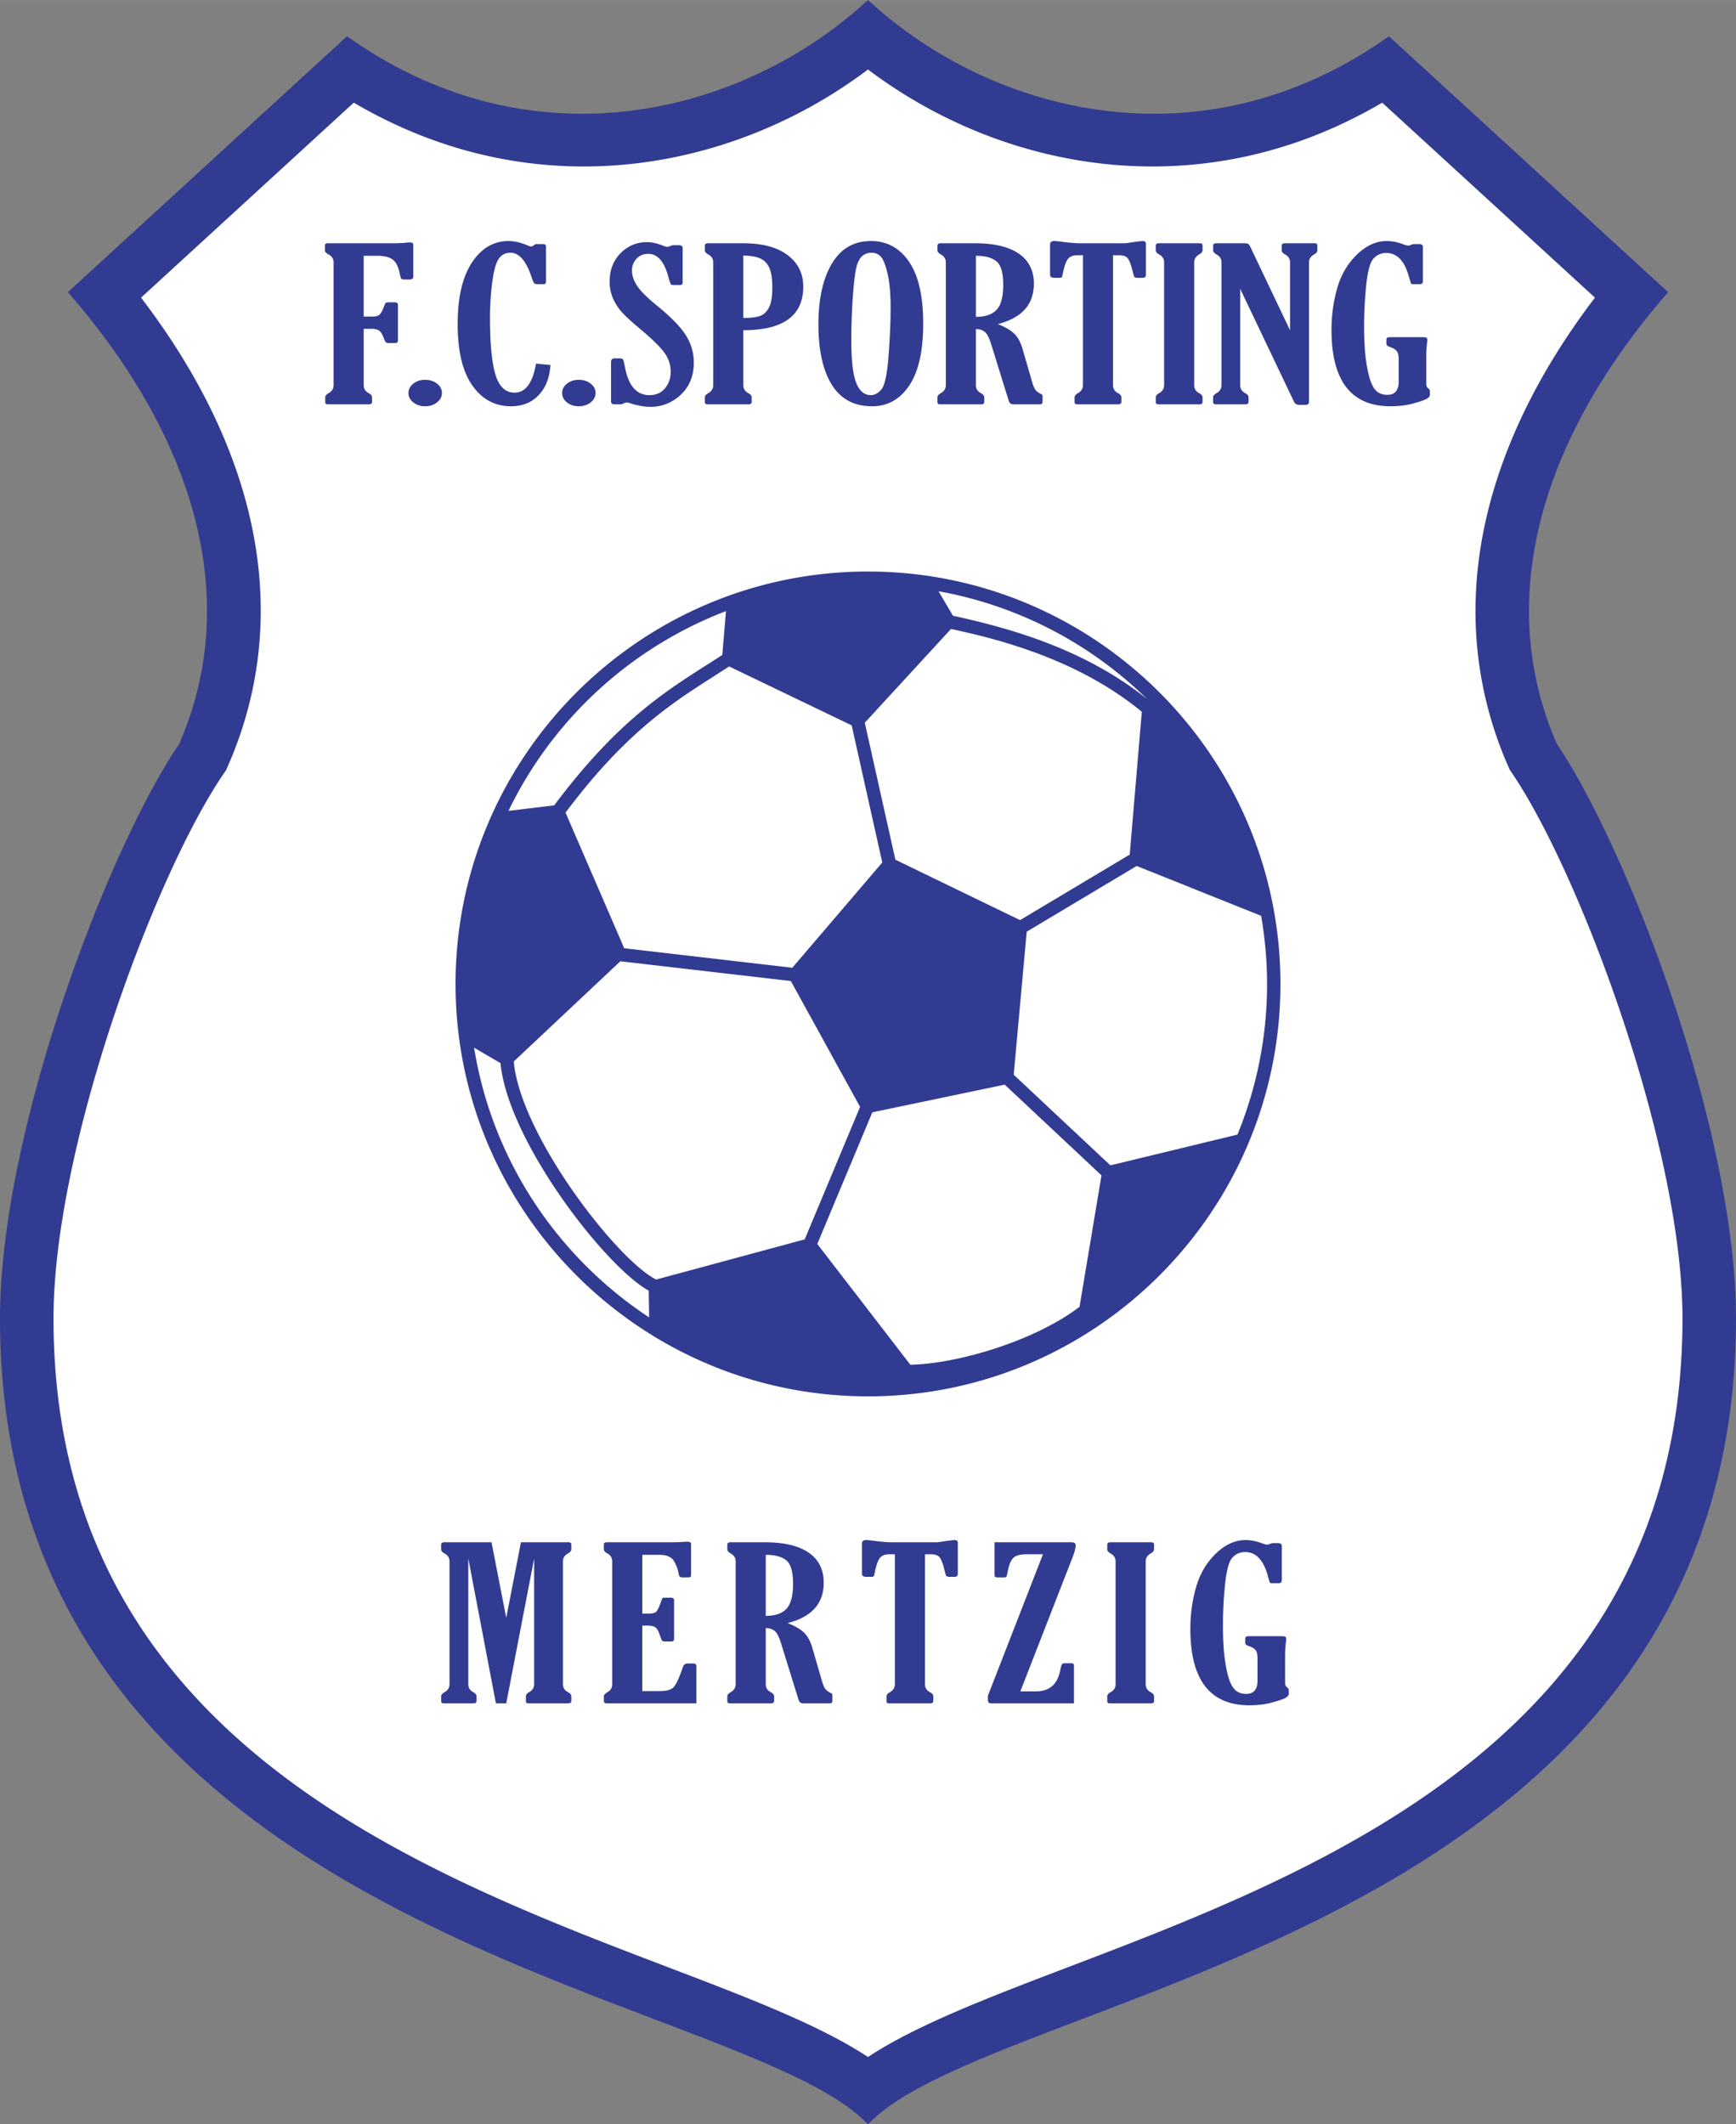
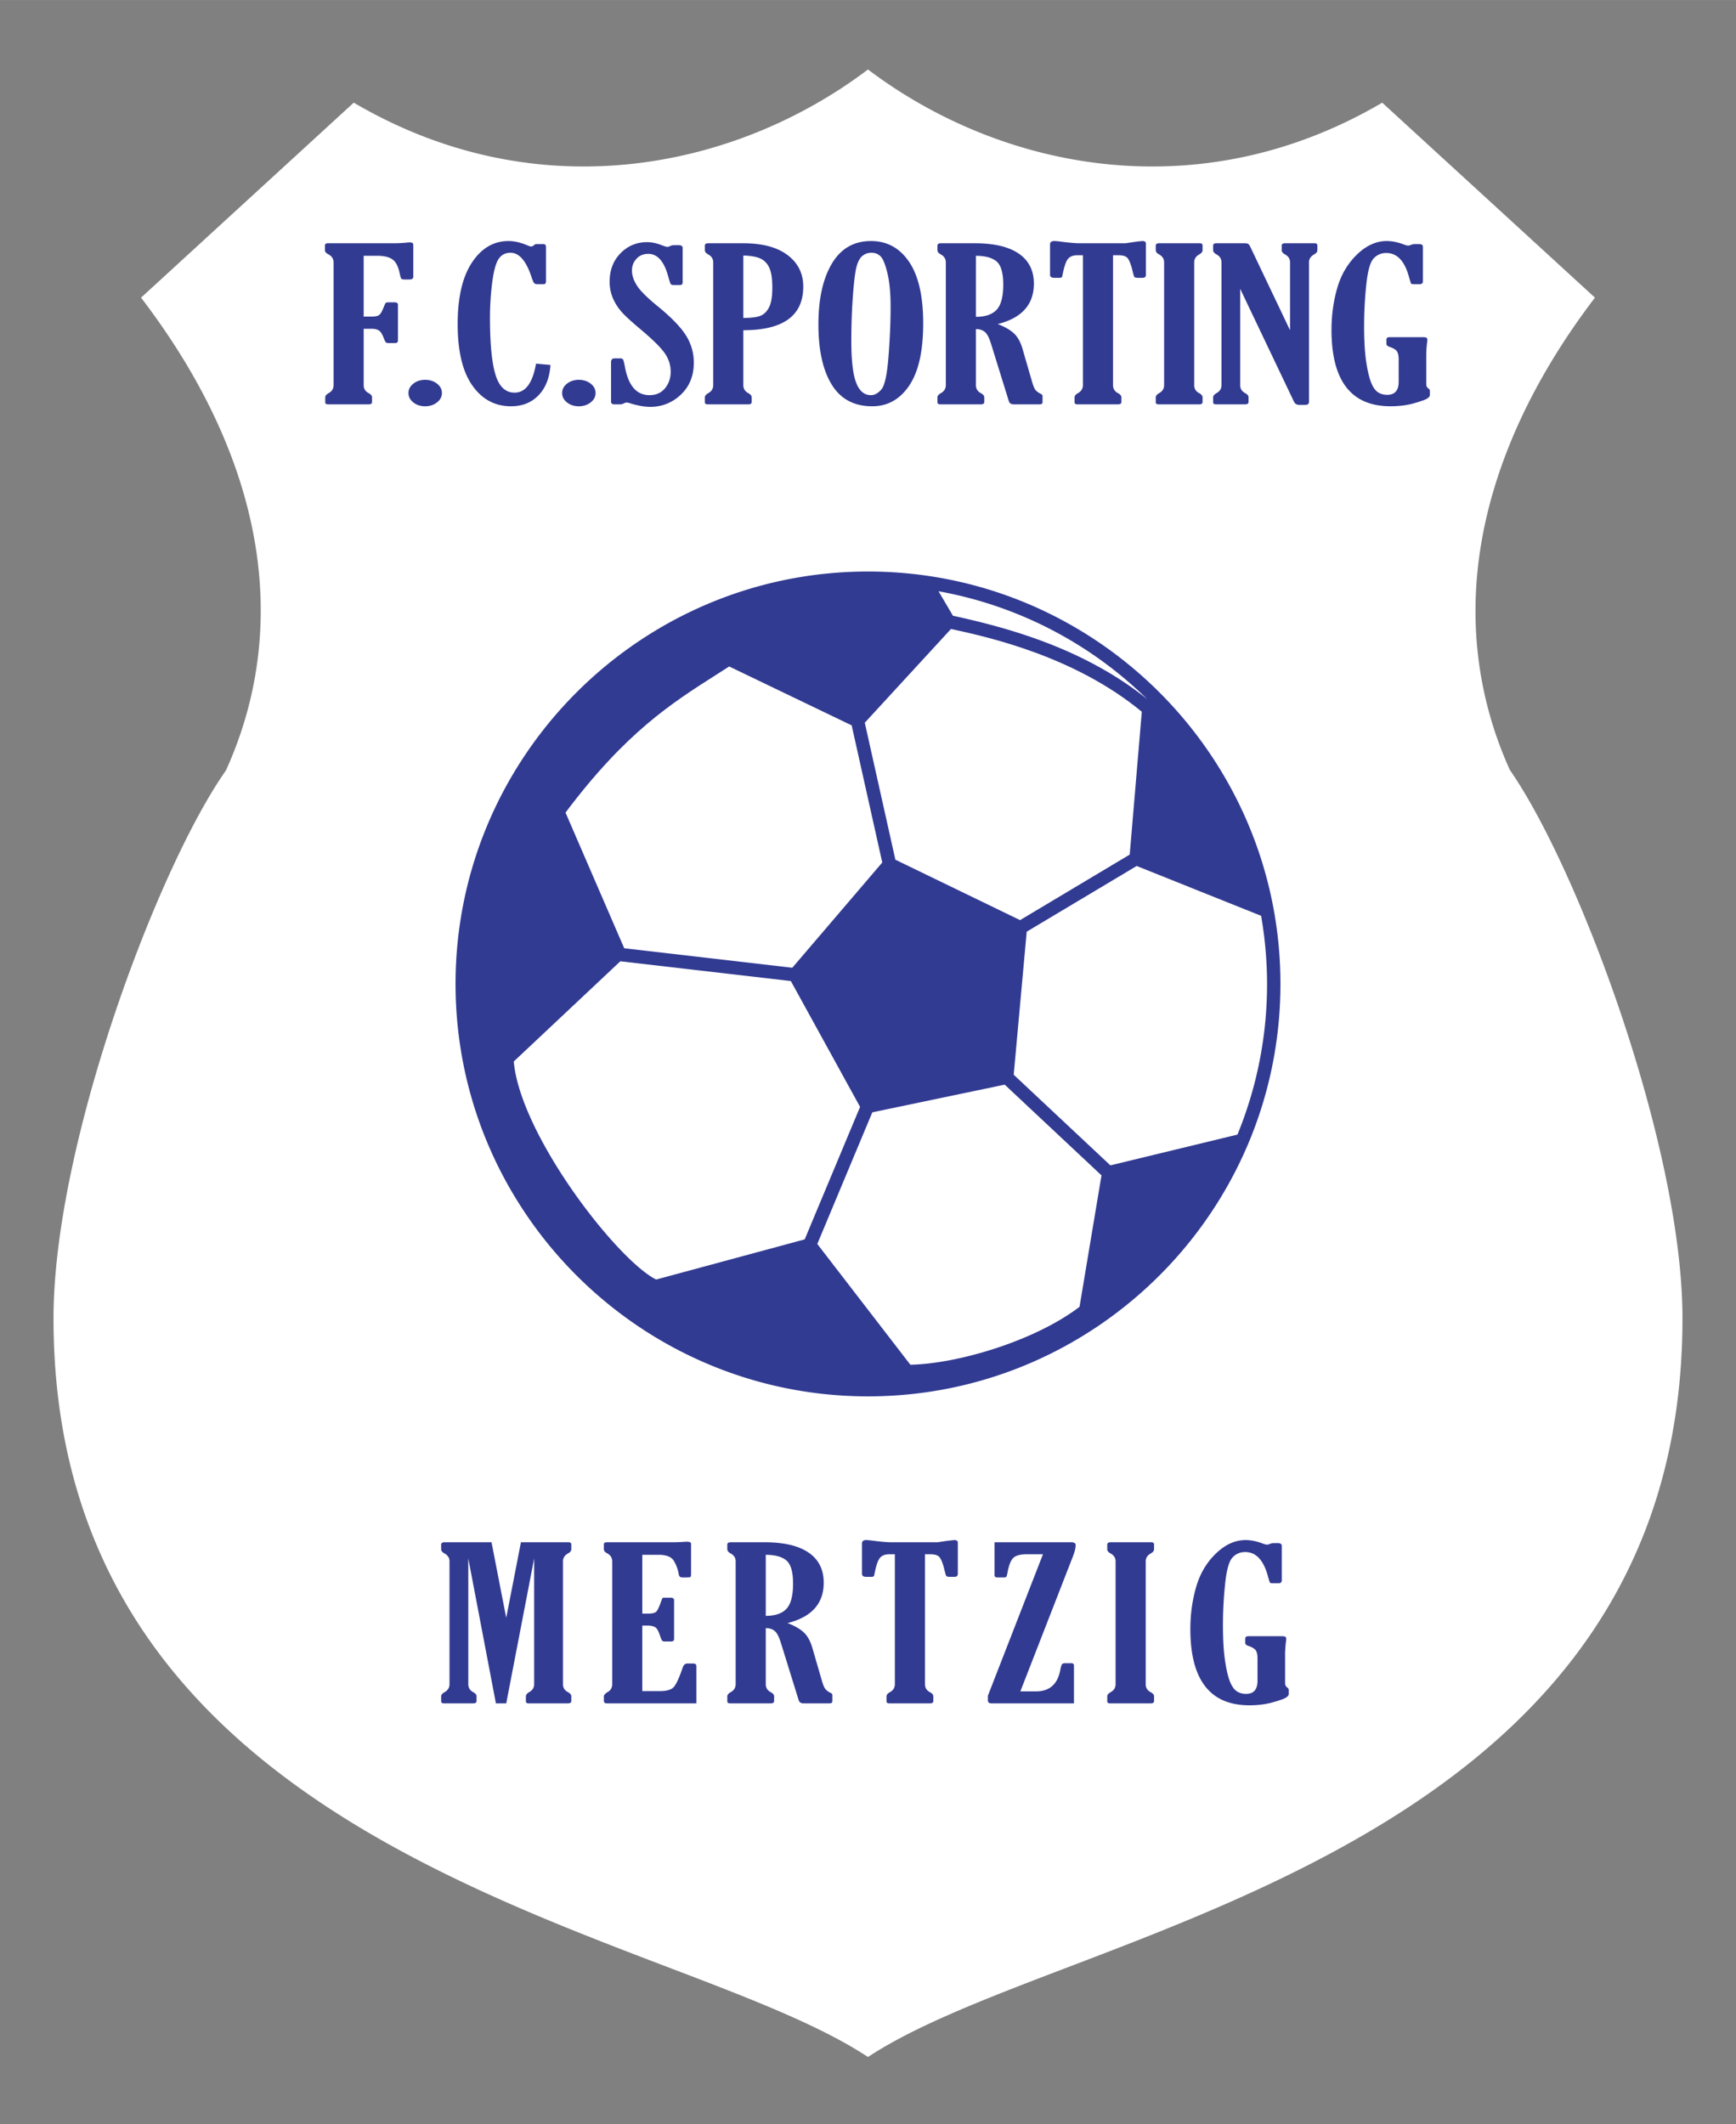
<svg xmlns="http://www.w3.org/2000/svg" width="2043" height="2500" viewBox="0 0 173.155 211.881">
  <rect x="0" y="0" width="173.155" height="211.881" fill="#808080" stroke="none" />
-   <path d="M85.985.528C73.87 11.333 53.466 16.604 35.195 4.017l-.584-.402-27.839 25.52.557.653c12.776 14.978 16.518 30.757 10.536 44.43C10.8 84.58 0 112.842 0 131.502c0 45.068 39.246 60.01 65.216 69.899 9.16 3.488 17.071 6.499 20.756 9.918l.605.562.605-.562c3.685-3.419 11.595-6.43 20.756-9.918 25.971-9.889 65.216-24.831 65.216-69.899 0-18.601-10.728-46.723-17.872-57.307a32.883 32.883 0 0 1-2.772-13.258c0-10.129 4.513-20.83 13.316-31.149l.556-.653-27.84-25.52-.582.402C119.689 16.604 99.284 11.333 87.169.528L86.577 0l-.592.528z" fill="#323b92" />
  <path d="M35.285 10.236L14.068 29.687c7.877 10.303 11.939 20.956 11.939 31.205 0 5.299-1.076 10.49-3.253 15.465l-.2.458-.28.411C15.455 87.23 5.337 114.428 5.337 131.503c0 41.388 35.705 54.982 61.775 64.911 8.175 3.111 14.828 5.716 19.464 8.771 4.638-3.055 11.29-5.66 19.443-8.765 26.09-9.934 61.797-23.53 61.797-64.917 0-16.937-10.13-44.204-16.958-54.322l-.273-.404-.195-.447a38.224 38.224 0 0 1-3.219-15.393c0-10.313 4.128-21.041 11.915-31.249-4.876-4.471-17.22-15.785-21.219-19.45-18.393 10.799-38.155 6.619-51.292-3.311-13.135 9.931-32.9 14.11-51.29 3.309z" fill="#fff" />
  <path d="M36.275 25.514v6.059h.862c.338 0 .576-.059.71-.18.134-.12.272-.36.412-.721.104-.267.175-.419.216-.458.038-.039.141-.059.305-.059h.575c.226 0 .339.082.339.245v3.555c0 .173-.092.259-.274.259h-.64c-.147 0-.245-.023-.293-.071-.047-.047-.111-.169-.189-.367-.165-.455-.344-.732-.535-.832a1.336 1.336 0 0 0-.625-.148h-.862v5.611c0 .364.165.632.495.805.226.122.338.261.338.416v.468c0 .156-.112.233-.336.233h-4.048c-.189 0-.285-.069-.285-.207v-.493c0-.148.113-.286.339-.416.33-.182.495-.45.495-.805V26.17c0-.346-.172-.613-.515-.804-.231-.113-.347-.25-.347-.416v-.455c0-.156.096-.233.285-.233h6.724c.198 0 .515-.014.946-.042.234-.027.372-.041.416-.041.208 0 .333.021.376.065.043.043.065.134.065.273v3.085c0 .183-.126.273-.377.273h-.509c-.156 0-.257-.026-.306-.079-.047-.052-.102-.22-.163-.505-.138-.702-.379-1.172-.722-1.416-.343-.241-.844-.363-1.504-.363h-1.368zM44.078 39.197c0 .374-.165.688-.494.943-.329.256-.722.384-1.181.384-.458 0-.851-.128-1.174-.384-.324-.255-.486-.569-.486-.943 0-.363.162-.675.486-.93.324-.255.716-.384 1.174-.384.467 0 .864.128 1.188.384.324.255.487.566.487.93zM54.906 36.401c-.086 1.279-.481 2.286-1.186 3.021-.705.734-1.619 1.101-2.743 1.101-1.607 0-2.898-.692-3.87-2.081-.972-1.388-1.458-3.426-1.458-6.115 0-2.654.473-4.699 1.421-6.135.948-1.435 2.166-2.152 3.653-2.152.614 0 1.293.166 2.037.497a.84.84 0 0 0 .234.051c.061 0 .146-.04.26-.121a.325.325 0 0 1 .22-.121h.74c.164 0 .247.101.247.3v3.403c0 .2-.083.3-.247.3h-.571c-.183 0-.306-.039-.371-.117-.065-.078-.154-.286-.266-.625-.529-1.599-1.226-2.398-2.092-2.398-.512 0-.907.209-1.184.624-.277.416-.489 1.201-.637 2.353a27.739 27.739 0 0 0-.221 3.493c0 2.582.182 4.475.546 5.679.362 1.204.999 1.806 1.908 1.806 1.089 0 1.803-.963 2.14-2.892l1.44.129zM59.404 39.197c0 .374-.165.688-.493.943-.329.256-.723.384-1.182.384-.459 0-.85-.128-1.174-.384-.325-.255-.486-.569-.486-.943 0-.363.161-.675.486-.93.324-.255.715-.384 1.174-.384.467 0 .863.128 1.188.384.325.255.487.566.487.93zM61.921 40.329h-.648c-.216 0-.325-.091-.325-.273v-3.909c0-.269.117-.404.351-.404h.559c.147 0 .244.042.292.124.047.083.114.357.201.827.355 1.812 1.165 2.719 2.429 2.719.657 0 1.175-.229 1.552-.687.376-.458.564-1.007.564-1.646 0-.674-.201-1.296-.604-1.868-.403-.57-1.18-1.339-2.33-2.307-.891-.744-1.525-1.32-1.902-1.732a5.164 5.164 0 0 1-.908-1.387 4.144 4.144 0 0 1-.344-1.706c0-1.139.361-2.08 1.084-2.82.723-.738 1.604-1.108 2.642-1.108.476 0 .987.109 1.532.327.243.095.407.142.494.142a.624.624 0 0 0 .286-.082.83.83 0 0 1 .389-.082h.48c.251 0 .376.096.376.287v3.428c0 .174-.094.261-.284.261h-.597c-.156 0-.258-.034-.305-.099s-.132-.316-.252-.752c-.407-1.508-1.069-2.262-1.986-2.262-.493 0-.888.165-1.187.494a1.67 1.67 0 0 0-.447 1.158c0 .502.174 1.018.522 1.547.349.529 1.047 1.217 2.094 2.064 1.34 1.098 2.268 2.062 2.782 2.891.515.831.772 1.729.772 2.697 0 1.314-.431 2.377-1.292 3.19a4.318 4.318 0 0 1-3.069 1.219c-.529 0-1.146-.104-1.857-.313-.225-.079-.384-.117-.48-.117-.086 0-.199.038-.337.11a.641.641 0 0 1-.247.069zM75.842 25.785c.396.181.694.49.894.928.199.437.298 1.096.298 1.977 0 .883-.108 1.535-.324 1.959-.216.424-.504.707-.862.849-.359.143-.927.214-1.705.214v-6.226c.735.017 1.301.117 1.699.299zm4.278 2.807c0-1.313-.521-2.363-1.562-3.149-1.042-.787-2.513-1.18-4.414-1.18h-3.5c-.225 0-.337.078-.337.233v.455c0 .165.113.307.339.428.33.182.495.445.495.792v12.238c0 .355-.166.623-.495.805-.226.13-.339.268-.339.416v.493c0 .138.094.207.285.207h4.047c.225 0 .338-.078.338-.234v-.467c0-.156-.113-.293-.339-.416-.33-.174-.495-.442-.495-.806v-5.471c3.984-.001 5.977-1.448 5.977-4.344zM85.393 38.16c-.32-.834-.48-2.224-.48-4.17 0-1.565.053-3.074.162-4.527.109-1.452.234-2.427.376-2.925.142-.498.343-.843.598-1.038.255-.195.542-.292.864-.292.38 0 .691.125.933.376.243.251.468.813.675 1.686.207.875.311 1.986.311 3.334 0 1.496-.069 3.139-.207 4.93-.139 1.79-.37 2.883-.694 3.282-.325.397-.681.596-1.07.596-.66 0-1.148-.417-1.468-1.252zm5.297.296c.93-1.378 1.393-3.447 1.393-6.206 0-2.706-.469-4.751-1.407-6.135-.938-1.383-2.206-2.075-3.804-2.075-1.705 0-3.002.75-3.897 2.25-.895 1.501-1.343 3.526-1.343 6.077 0 2.559.443 4.559 1.329 5.997.886 1.44 2.232 2.159 4.039 2.159 1.531 0 2.761-.689 3.69-2.067zM99.398 26.073c.445.373.669 1.145.669 2.315 0 1.206-.221 2.042-.662 2.511-.441.467-1.129.702-2.062.702v-6.087c.924 0 1.61.186 2.055.559zm-1.173 7.028c.231.185.441.59.634 1.217l1.764 5.687c.069.217.229.324.481.324h2.596c.191 0 .287-.073.287-.221v-.583c0-.096-.04-.166-.119-.208-.267-.129-.46-.268-.579-.415-.116-.146-.236-.433-.356-.857l-.948-3.269c-.2-.672-.483-1.18-.852-1.524-.367-.344-.905-.654-1.614-.929 2.403-.606 3.604-1.949 3.604-4.03 0-1.308-.501-2.307-1.504-2.996-1.002-.688-2.463-1.034-4.381-1.034h-3.395c-.226 0-.337.078-.337.233v.455c0 .165.113.307.339.428.33.182.495.445.495.792v12.238c0 .355-.165.623-.495.805-.226.13-.339.268-.339.416v.493c0 .138.094.207.285.207h4.046c.226 0 .339-.078.339-.232v-.467c0-.156-.113-.293-.339-.416-.33-.172-.495-.439-.495-.803v-5.587c.357-.001.653.092.883.276zM111.017 25.458v12.951c0 .363.165.631.495.805.226.121.338.259.338.416v.467c0 .155-.112.232-.337.232h-4.047c-.189 0-.285-.069-.285-.207v-.493c0-.148.113-.286.339-.416.33-.182.495-.45.495-.805v-12.95h-.569c-.422 0-.735.128-.937.384-.203.256-.388.821-.551 1.698-.017.113-.108.169-.273.169h-.507c-.295 0-.443-.099-.443-.299v-3.019c0-.234.137-.351.414-.351.172 0 .478.031.917.092.707.087 1.241.13 1.604.13h4.574c.231-.028.516-.069.851-.125.518-.064.801-.097.853-.097.233 0 .35.087.35.26v3.108c0 .201-.111.301-.334.301h-.488c-.198 0-.316-.043-.354-.13-.039-.087-.101-.312-.186-.677-.155-.59-.313-.977-.476-1.166-.164-.186-.45-.279-.862-.279h-.581zM119.114 38.409c0 .364.165.631.496.805.225.121.338.259.338.416v.467c0 .155-.113.232-.337.232h-4.047c-.189 0-.285-.069-.285-.207v-.493c0-.148.113-.286.339-.416.33-.182.495-.45.495-.805V26.17c0-.346-.166-.61-.495-.792-.226-.121-.339-.263-.339-.428v-.455c0-.156.113-.233.337-.233h4.047c.189 0 .285.074.285.221v.467c0 .165-.113.307-.338.428-.331.19-.496.455-.496.792v12.239zM128.675 32.944V26.17c0-.346-.165-.61-.495-.792-.226-.121-.339-.263-.339-.428v-.455c0-.156.113-.233.337-.233h2.934c.191 0 .287.074.287.221v.467c0 .165-.109.307-.326.428-.339.19-.508.454-.508.791v13.904c0 .208-.125.312-.376.312h-.572c-.259 0-.441-.101-.543-.303L123.7 28.804v9.604c0 .364.167.631.5.804.223.122.333.26.333.415v.468c0 .156-.112.233-.336.233h-2.909c-.191 0-.285-.069-.285-.207v-.493c0-.148.113-.286.339-.416.33-.182.495-.45.495-.805V26.17c0-.346-.165-.61-.495-.792-.226-.121-.339-.263-.339-.428v-.455c0-.156.111-.233.337-.233h2.745c.198 0 .332.02.401.059.07.04.139.128.209.267l3.98 8.356zM138.609 33.63h3.268c.217 0 .353.019.408.059.058.038.085.118.085.238 0 .062-.013.182-.041.363-.048.449-.069.821-.069 1.115v2.889c0 .199.065.346.199.441.108.07.162.16.162.271v.377c0 .146-.109.28-.325.401-.217.121-.664.275-1.339.461-.676.185-1.43.277-2.26.277-3.927 0-5.888-2.537-5.888-7.613 0-1.452.188-2.842.569-4.169.381-1.328 1.036-2.443 1.965-3.347.93-.903 1.921-1.354 2.978-1.354.527 0 1.102.118 1.724.353.182.069.324.104.429.104.052 0 .151-.028.297-.083a.808.808 0 0 1 .287-.069h.505c.241 0 .363.096.363.286v3.418c0 .2-.107.299-.323.299h-.543c-.174 0-.274-.017-.306-.052-.029-.035-.1-.256-.213-.662-.431-1.599-1.187-2.399-2.266-2.399a1.65 1.65 0 0 0-1.283.564c-.334.376-.575 1.25-.717 2.624a39.606 39.606 0 0 0-.214 4.107c0 1.433.069 2.613.207 3.537.139.924.303 1.621.494 2.092.189.471.415.792.679.965.264.173.573.259.928.259.759 0 1.14-.436 1.14-1.307v-2.224c0-.378-.061-.653-.181-.82-.12-.169-.374-.318-.759-.447-.189-.069-.283-.163-.283-.284v-.426c-.002-.163.105-.244.323-.244zM44.836 167.99v-12.24c0-.346-.166-.61-.495-.791-.226-.122-.339-.264-.339-.43v-.453c0-.156.113-.235.337-.235h4.688l1.466 7.54 1.467-7.54h4.738c.19 0 .286.075.286.221v.467c0 .166-.113.308-.338.43-.331.189-.495.453-.495.791v12.239c0 .363.169.63.508.804.217.12.326.259.326.415v.467c0 .155-.113.233-.338.233h-3.919c-.182 0-.273-.069-.273-.207v-.495c0-.146.108-.285.321-.415.335-.181.503-.45.503-.806V155.45l-2.785 14.458h-1.031l-2.754-14.458v12.535c0 .364.163.632.489.806.224.122.335.261.335.415v.467c0 .157-.113.235-.339.235h-2.905c-.191 0-.287-.069-.287-.207v-.493c0-.147.113-.285.339-.415.33-.182.495-.449.495-.803zM69.46 169.909h-8.916c-.209 0-.313-.082-.313-.247v-.454c0-.139.147-.295.443-.467.26-.165.39-.416.39-.752V155.75c0-.355-.165-.623-.498-.805-.224-.111-.336-.25-.336-.416v-.493c0-.13.104-.195.313-.195h6.694c.122 0 .353-.006.691-.022.304-.021.495-.033.572-.033.287 0 .43.064.43.194v3.039c0 .156-.02.25-.058.279-.039.03-.15.046-.332.046h-.481c-.208 0-.325-.095-.351-.287-.096-.537-.267-.999-.514-1.387-.247-.386-.744-.579-1.489-.579h-1.639v5.865h.598c.372 0 .627-.056.766-.168.138-.113.312-.467.52-1.065.069-.2.116-.308.143-.325.025-.017.104-.025.234-.025h.571c.225 0 .337.082.337.245v3.874c0 .163-.104.246-.312.246h-.597c-.13 0-.222-.026-.273-.077-.052-.051-.122-.208-.208-.473-.156-.486-.326-.78-.507-.882-.182-.102-.433-.153-.753-.153h-.52v6.533h1.755c.649 0 1.1-.124 1.351-.37s.564-.916.936-2.005c.086-.251.243-.377.467-.377h.559c.216 0 .325.087.325.259v3.716zM78.435 155.653c.446.373.668 1.145.668 2.315 0 1.206-.221 2.042-.661 2.511-.441.467-1.129.702-2.062.702v-6.087c.925-.001 1.61.185 2.055.559zm-1.173 7.027c.23.186.442.591.634 1.218l1.765 5.686c.069.218.229.325.48.325h2.596c.19 0 .286-.073.286-.221v-.584a.22.22 0 0 0-.117-.208c-.269-.128-.462-.267-.578-.415-.118-.146-.237-.433-.358-.857l-.949-3.269c-.199-.671-.482-1.18-.849-1.524-.368-.344-.907-.655-1.616-.93 2.404-.606 3.605-1.949 3.605-4.031 0-1.306-.501-2.307-1.503-2.995-1.002-.688-2.462-1.034-4.381-1.034h-3.396c-.225 0-.337.079-.337.235v.453c0 .166.113.308.339.43.33.18.495.444.495.791v12.239c0 .354-.165.622-.495.804-.226.13-.339.268-.339.415v.493c0 .138.096.207.286.207h4.047c.226 0 .337-.078.337-.233v-.467c0-.156-.113-.293-.339-.415-.33-.172-.495-.44-.495-.803v-5.586c.356 0 .651.092.882.276zM92.259 155.038v12.952c0 .363.165.63.495.804.226.12.339.259.339.415v.467c0 .155-.113.233-.337.233h-4.048c-.189 0-.285-.069-.285-.207v-.493c0-.147.113-.285.339-.415.33-.183.495-.45.495-.804v-12.952h-.57c-.421 0-.734.129-.938.384-.202.257-.386.822-.55 1.7-.017.111-.108.168-.273.168h-.507c-.295 0-.442-.099-.442-.299v-3.02c0-.234.137-.351.413-.351.172 0 .478.032.917.092.706.087 1.24.13 1.602.13h4.574c.233-.028.518-.07.853-.125.518-.064.801-.097.853-.097.233 0 .349.087.349.261v3.108c0 .201-.111.3-.333.3h-.489c-.197 0-.316-.043-.354-.13-.039-.087-.101-.313-.186-.677-.154-.589-.313-.977-.476-1.164-.164-.186-.452-.28-.864-.28h-.577zM99.198 153.842h7.66c.285 0 .43.096.43.285 0 .287-.092.662-.273 1.129l-5.241 13.457h1.568c1.339 0 2.146-.71 2.415-2.132.061-.32.121-.512.176-.579.058-.064.155-.097.292-.097h.624c.181 0 .273.078.273.233v3.77h-8.227c-.243 0-.362-.099-.362-.298v-.454l5.496-14.119h-1.623c-.632 0-1.074.119-1.325.353-.25.235-.441.698-.572 1.393-.061.313-.109.485-.149.516-.038.03-.135.046-.292.046h-.596c-.182 0-.273-.068-.273-.207v-3.296zM114.276 167.99c0 .363.165.63.495.804.226.12.339.259.339.415v.467c0 .155-.111.233-.337.233h-4.046c-.191 0-.286-.069-.286-.207v-.493c0-.147.112-.285.338-.415.33-.183.495-.45.495-.804v-12.24c0-.346-.165-.61-.495-.791-.226-.122-.338-.264-.338-.43v-.453c0-.156.112-.235.338-.235h4.046c.191 0 .285.075.285.221v.467c0 .166-.113.308-.339.43-.33.189-.495.453-.495.791v12.24zM124.532 163.21h3.269c.216 0 .352.02.408.06.056.038.083.118.083.237 0 .063-.014.183-.042.365-.045.449-.07.82-.07 1.114v2.889c0 .198.068.346.202.441.106.07.16.16.16.271v.377c0 .146-.108.28-.325.401-.215.122-.662.274-1.337.46-.676.186-1.43.278-2.262.278-3.925 0-5.888-2.539-5.888-7.613 0-1.452.191-2.842.572-4.169.38-1.327 1.035-2.443 1.965-3.346.93-.903 1.921-1.355 2.976-1.355.528 0 1.101.118 1.725.353.181.07.323.104.428.104.052 0 .151-.028.298-.083a.787.787 0 0 1 .286-.068h.505c.243 0 .363.095.363.287v3.417c0 .2-.107.299-.323.299h-.543c-.173 0-.275-.018-.305-.052-.031-.035-.103-.256-.214-.662-.433-1.598-1.186-2.399-2.266-2.399-.518 0-.944.188-1.282.565-.336.375-.577 1.249-.719 2.623a39.62 39.62 0 0 0-.214 4.107c0 1.433.069 2.613.208 3.537.137.924.302 1.621.491 2.092.19.471.417.792.681.966.263.174.572.259.926.259.761 0 1.14-.436 1.14-1.307v-2.224c0-.378-.059-.651-.179-.82-.122-.168-.373-.317-.761-.446-.188-.07-.283-.164-.283-.285v-.427c.002-.164.111-.246.327-.246zM86.577 57.007c-22.684 0-41.139 18.456-41.139 41.139 0 22.684 18.455 41.14 41.139 41.14 22.684 0 41.139-18.456 41.139-41.14 0-22.683-18.455-41.139-41.139-41.139z" fill="#323b92" />
-   <path d="M123.428 113.174l-.261.062-12.415 3.007-9.641-9.04 1.296-14.269 10.968-6.555 12.397 4.966.01-.026a39.549 39.549 0 0 1-2.354 21.855z" fill="#fff" />
+   <path d="M123.428 113.174l-.261.062-12.415 3.007-9.641-9.04 1.296-14.269 10.968-6.555 12.397 4.966.01-.026a39.549 39.549 0 0 1-2.354 21.855" fill="#fff" />
  <path d="M90.828 137.463c1.76-.033 3.89-.338 6.143-.896-2.062.558-4.187.96-6.365 1.181l.222-.285z" fill="#323b92" />
  <path d="M107.676 130.353c-4.445 3.398-12.145 5.685-16.873 5.778l-9.283-12.046 5.488-13.132 13.206-2.761 9.653 9.05-2.191 13.111zM51.243 105.883l10.63-9.996 17.009 1.971 6.905 12.553-5.523 13.215-14.816 4.007c-3.876-1.923-13.542-14.388-14.205-21.75zM95.05 61.418l-1.437-2.442a39.736 39.736 0 0 1 20.797 10.75c-6.11-4.912-13.484-7.036-19.36-8.308z" fill="#fff" />
  <path d="M94.854 62.738c3.953.848 12.404 2.786 19.034 8.258l-1.206 14.246-10.938 6.538-12.436-6.027-3.051-13.665 8.597-9.35zM72.729 66.478l12.22 5.876 3.052 13.679-8.975 10.499-16.763-1.944-5.856-13.534c6-7.996 10.59-10.925 15.03-13.748l1.292-.828z" fill="#fff" />
-   <path d="M72.413 60.955l-.368 4.376-1.325.849c-4.555 2.897-9.267 5.9-15.441 14.151l-4.565.552a40.031 40.031 0 0 1 21.699-19.928zM47.287 104.505l2.634 1.538c.74 7.792 10.492 20.349 14.785 22.698l.039 2.665c-9.13-6.015-15.648-15.677-17.458-26.901z" fill="#fff" />
</svg>